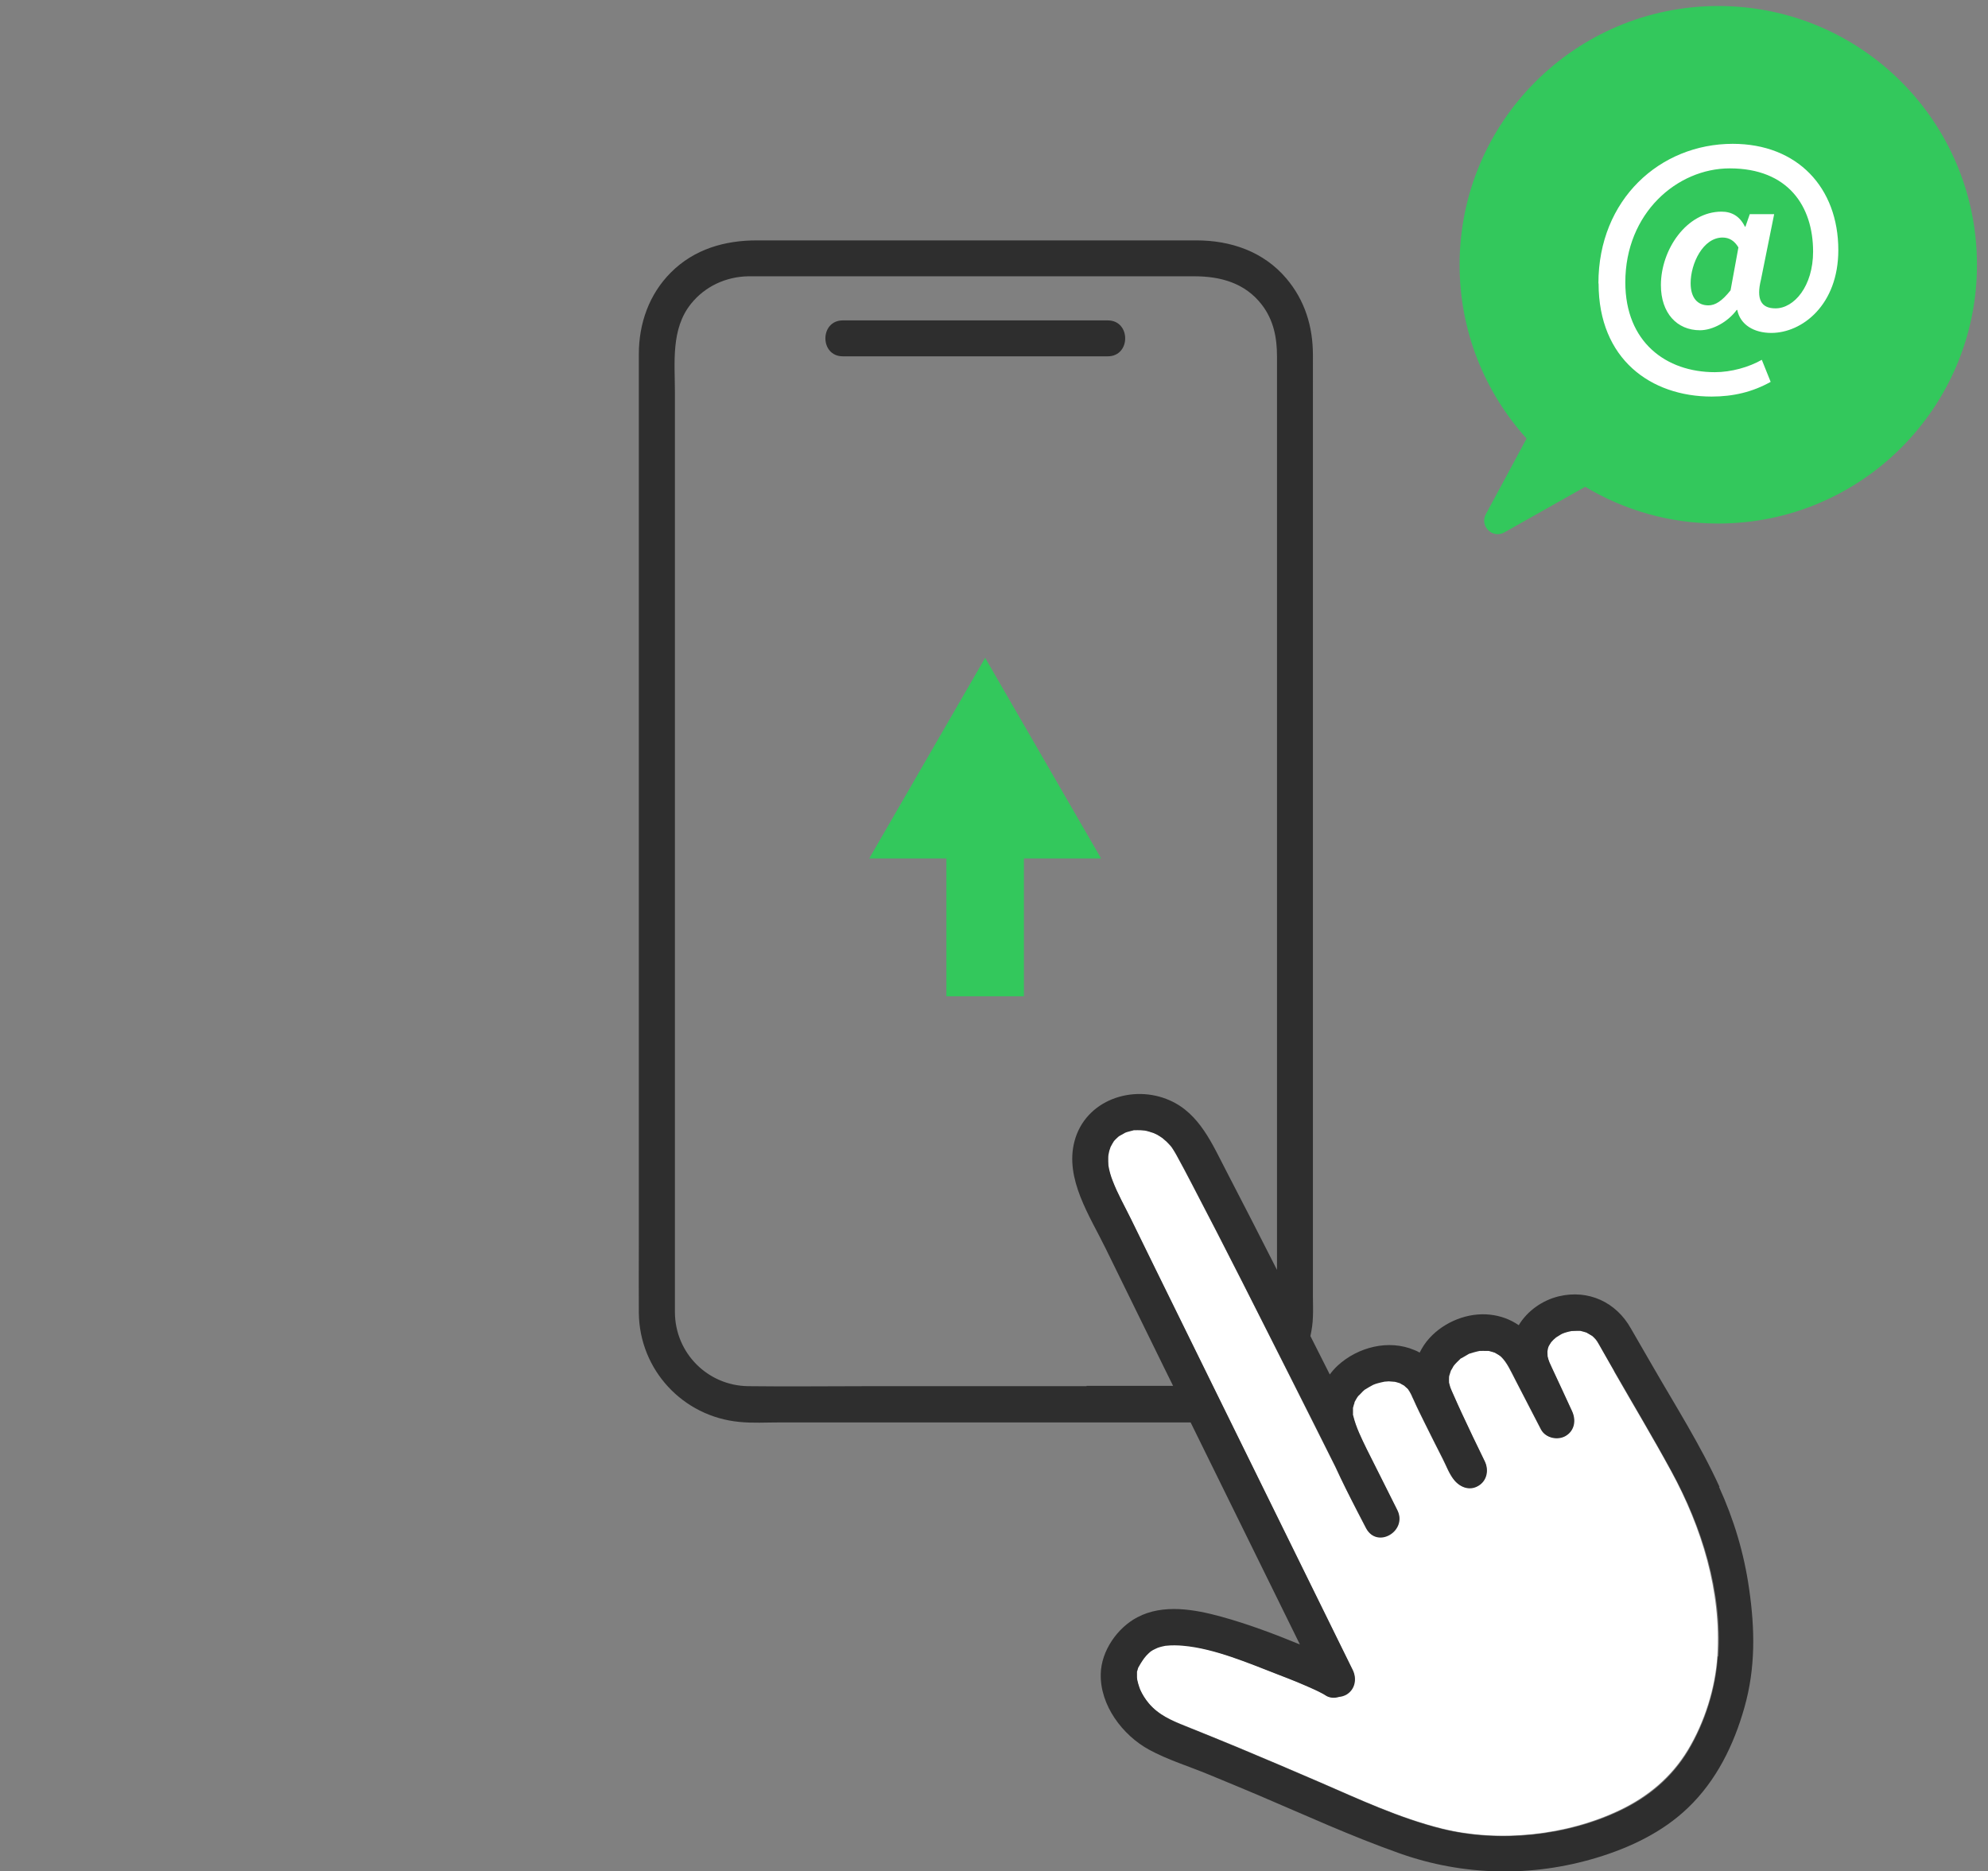
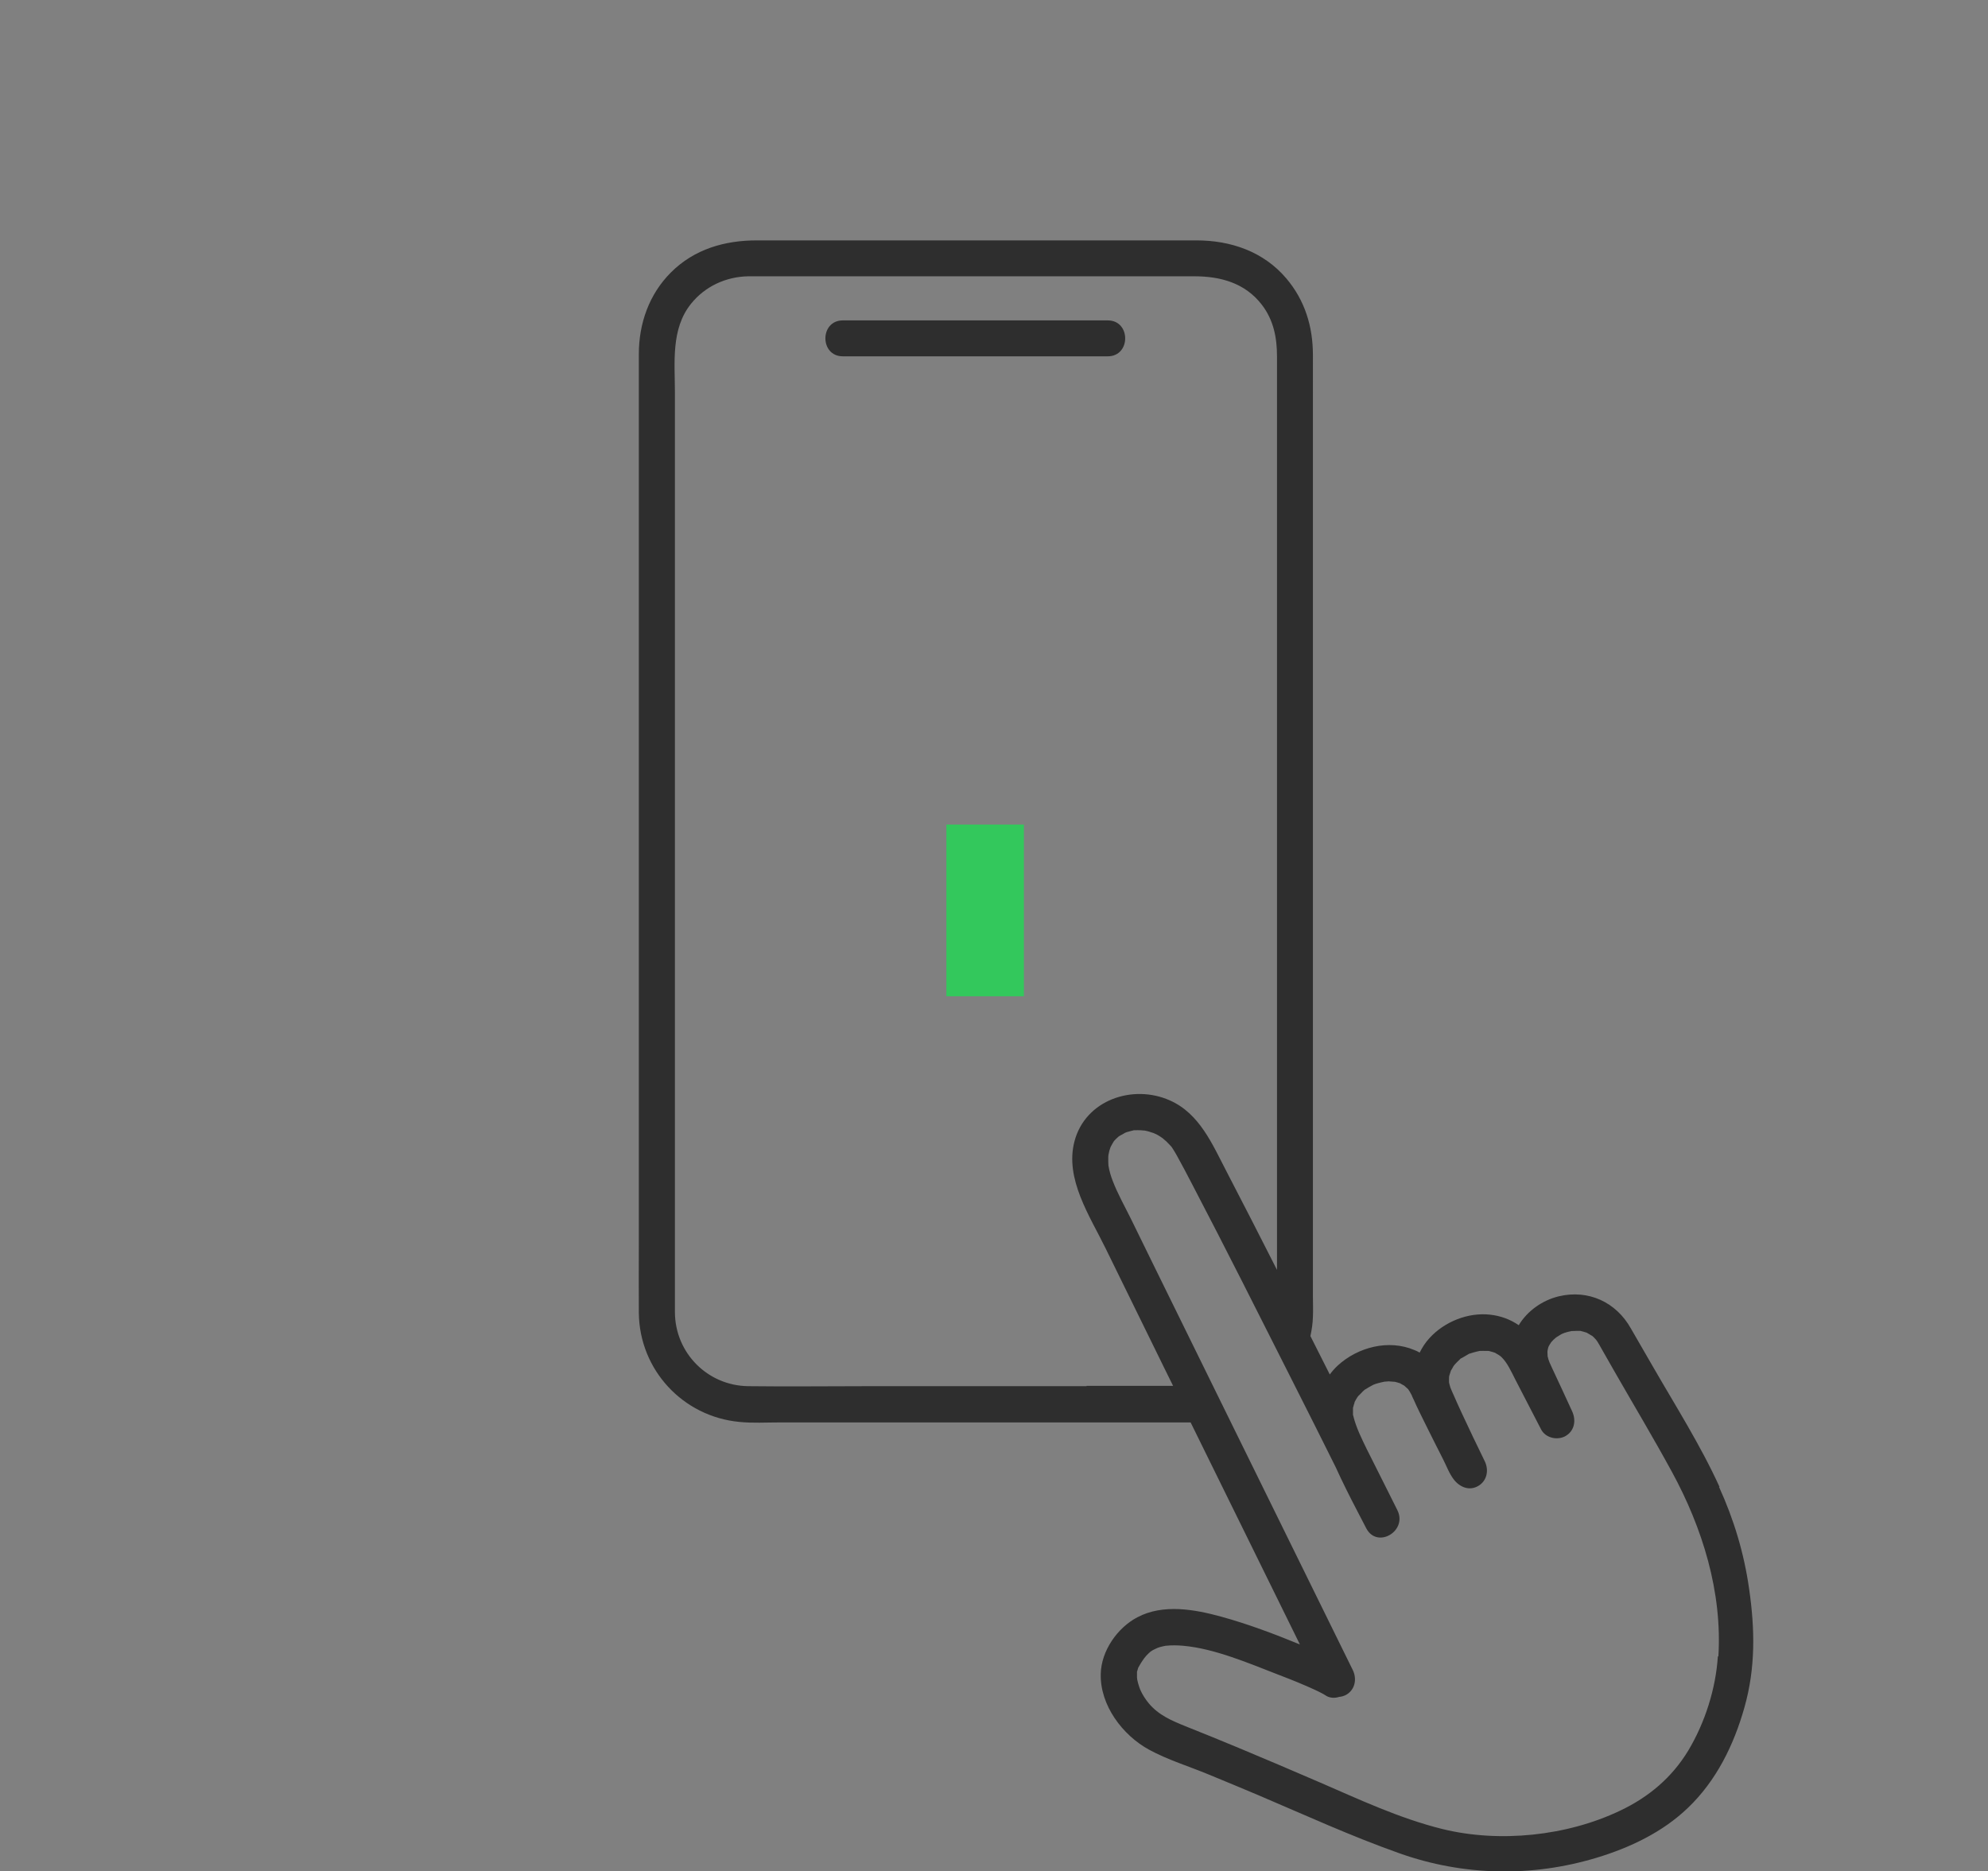
<svg xmlns="http://www.w3.org/2000/svg" id="_レイヤー_1" width="119" height="112.02" viewBox="0 0 119 112.02">
  <rect x="0" y="0" width="119" height="112.02" fill="#808080" stroke="none" />
-   <rect width="119" height="112" style="fill:none; stroke-width:0px;" />
  <path d="M66.31,19.18h-15.86c-1.39,0-1.39,2.15,0,2.15h15.86c1.39,0,1.39-2.15,0-2.15Z" style="fill:#2e2e2e; stroke-width:0px;" />
-   <path d="M96.63,82.1c-.23-.4-.46-.8-.69-1.21-.14-.24-.34-.62-.43-.72-.07-.08-.15-.16-.23-.23,0,0-.01,0-.02-.01,0,0,0,0-.02-.01-.05-.03-.3-.16-.28-.17-.11-.04-.23-.07-.35-.1-.02,0-.03,0-.04-.01,0,0,0,0-.02,0-.07,0-.13,0-.2,0-.1,0-.2,0-.3.01,0,0,0,0-.01,0-.15.03-.29.07-.43.11-.02,0-.03.01-.05.02-.05.02-.1.05-.15.07-.06.03-.24.15-.29.18-.03.03-.14.13-.16.14-.05.04-.09.09-.13.14,0,0,0,0-.01.01,0,.01-.01.02-.02.04-.03.05-.06.11-.1.16,0,.01-.01.02-.02.03-.02.05-.03.1-.05.15,0,0-.02.11-.03.16,0,.04,0,.07,0,.09,0,.03.01.15.01.21.02.06.05.2.05.19.02.07.05.14.06.17.05.11.1.22.15.33.4.87.8,1.74,1.21,2.61.24.53.16,1.16-.39,1.47-.48.28-1.21.13-1.47-.39-.51-.99-1.02-1.97-1.53-2.96-.27-.51-.49-1.02-.84-1.37-.02-.02-.06-.05-.07-.06-.05-.03-.1-.07-.15-.1-.04-.03-.09-.05-.14-.08-.02,0-.02-.01-.03-.02-.11-.04-.22-.07-.34-.1,0,0-.03,0-.06-.01-.04,0-.1,0-.11,0-.14,0-.27,0-.41,0-.06.01-.12.02-.18.04-.12.03-.23.06-.35.1-.21.07-.03,0-.17.07-.12.07-.24.14-.36.21-.14.09,0-.03-.15.11-.09.08-.17.16-.25.25-.01.01-.04.05-.06.07-.02.02-.04.05-.05.07-.03.04-.13.22-.15.26-.01.04-.07.2-.08.25-.01.04-.02.09-.03.13,0,0,0,.01,0,.02,0,.1,0,.21,0,.32,0,0,.06.23.08.29.05.14.12.28.18.42.17.37.33.74.5,1.11.45.97.91,1.93,1.38,2.89.26.52.15,1.16-.39,1.47-.55.32-1.12.07-1.47-.39-.27-.35-.44-.82-.64-1.21-.36-.71-.72-1.42-1.07-2.13-.23-.47-.47-.94-.68-1.42-.02-.05-.23-.48-.08-.18-.03-.07-.06-.13-.1-.2-.04-.08-.09-.15-.14-.23,0,0,0-.01-.01-.02-.01-.01-.02-.02-.04-.04-.04-.04-.19-.16-.2-.18-.09-.05-.26-.14-.24-.14-.11-.04-.23-.07-.35-.1.06.02-.27-.02-.34-.02-.05,0-.21.02-.26.02-.14.02-.28.06-.42.1-.08.02-.16.05-.23.08-.02.01-.05.02-.06.03-.15.08-.29.16-.43.25-.01,0-.04.03-.06.04-.04.03-.07.06-.1.09-.04.04-.25.27-.25.25-.09.12-.16.24-.23.37,0,.01,0,.02-.01.03,0,0,0,.01,0,.03-.02.08-.05.16-.07.23,0,.02-.01.05-.02.08,0,.04,0,.09,0,.13,0,.09,0,.17,0,.26,0,.01,0,.02,0,.03,0,.02,0,.03.02.06.17.69.49,1.33.8,1.97.61,1.22,1.23,2.45,1.84,3.67.62,1.23-1.2,2.32-1.86,1.09-.09-.17-.18-.35-.27-.52-.09-.17-.18-.34-.27-.52-.45-.88-.89-1.76-1.31-2.66-.87-1.73-1.73-3.45-2.6-5.18-1.98-3.93-3.95-7.86-5.99-11.75-.3-.57-.59-1.13-.9-1.69-.07-.13-.14-.25-.22-.37-.08-.12-.13-.18-.14-.2-.08-.1-.17-.19-.27-.28-.03-.03-.21-.18-.22-.19-.1-.07-.21-.14-.31-.2-.04-.02-.19-.09-.23-.11-.05-.01-.24-.08-.28-.09-.08-.02-.17-.04-.25-.06-.02,0-.2-.02-.25-.02-.12,0-.24,0-.37,0-.02,0-.04,0-.05,0-.01,0-.04.01-.07.02-.1.03-.2.05-.3.08,0,0-.09.03-.14.05-.02.01-.05.02-.05.03-.09.05-.18.1-.27.15-.03.02-.07.04-.1.07,0,0-.01.01-.03.03-.07.07-.14.14-.22.22,0,0,0,0-.01.01,0,0,0,0,0,.01-.02.04-.05.07-.07.11-.04.07-.08.15-.12.22,0,.03-.07.2-.08.24-.01.04-.04.18-.05.24,0,.05-.01.16-.01.18,0,.07,0,.14,0,.22,0,.15.01.2.01.23.05.32.14.63.26.93.3.78.73,1.52,1.09,2.27.5,1.01.99,2.02,1.49,3.04,1.27,2.58,2.54,5.17,3.81,7.75,2.66,5.41,5.32,10.81,7.98,16.22.26.52.15,1.16-.39,1.47-.13.08-.28.12-.43.13-.28.09-.59.07-.83-.1-.06-.05-.14-.08-.21-.12-.27-.15-.56-.28-.85-.4-.05-.02-.25-.11-.28-.12-.11-.05-.22-.09-.33-.14-.36-.15-.72-.29-1.09-.43-1.82-.7-3.86-1.59-5.74-1.75-.35-.03-.7-.04-1.04,0,0,0,0,0-.02,0-.08.02-.15.03-.23.05-.09.02-.17.05-.26.08-.01.01-.21.1-.27.13-.05.03-.09.06-.14.09,0,0,0,0,0,0,0,0,0,0,0,0-.09.08-.18.16-.26.25-.03.04-.11.13-.13.16-.07.1-.14.2-.2.3-.03.04-.11.2-.15.26,0,.04-.06.26-.07.22-.01.12,0,.23,0,.35,0,.09.01.16.07.37.04.15.1.32.12.36.13.29.31.59.51.82.59.71,1.37,1.05,2.21,1.38,1.04.42,2.08.84,3.12,1.27,1.65.69,3.3,1.39,4.94,2.1,2.29.99,4.74,2.14,7.31,2.78,3.43.85,7.46.42,10.64-1.1,1.7-.81,3.1-1.98,4.08-3.6,1-1.66,1.65-3.71,1.77-5.65.24-3.87-.95-7.7-2.78-11.06-1.1-2.02-2.28-3.99-3.42-5.98Z" style="fill:#fff; stroke-width:0px;" />
  <path d="M102.93,89.01c-1.14-2.5-2.64-4.86-4.01-7.24-.43-.75-.87-1.5-1.3-2.25-.88-1.57-2.54-2.34-4.31-1.92-.99.24-1.88.87-2.4,1.73-.51-.35-1.08-.56-1.71-.63-1.32-.15-2.74.42-3.63,1.4-.25.27-.44.57-.59.87-.1-.06-.21-.11-.31-.15-1.55-.66-3.39-.18-4.6.93-.17.16-.33.34-.47.53-.39-.77-.77-1.53-1.16-2.3.08-.37.14-.75.15-1.15.02-.4,0-.81,0-1.22V21.25c0-1.7-.48-3.27-1.59-4.58-1.36-1.61-3.33-2.28-5.38-2.28h-26.32c-1.92,0-3.74.52-5.14,1.92-1.31,1.31-1.92,3.06-1.92,4.89v53.37c0,1.34-.01,2.69,0,4.03.04,3.41,2.64,6.2,6.02,6.52.79.08,1.61.03,2.4.03h24.61c2.18,4.43,4.36,8.86,6.54,13.29-1.54-.63-3.1-1.22-4.7-1.66-1.6-.44-3.48-.78-5.02.03-1.21.63-2.17,2.02-2.2,3.39-.05,1.88,1.3,3.67,2.89,4.54,1.12.61,2.4,1,3.58,1.49.98.4,1.95.81,2.93,1.22,2.82,1.2,5.61,2.48,8.5,3.5,3.81,1.35,7.91,1.43,11.78.26,1.99-.6,3.95-1.53,5.46-2.98,1.71-1.63,2.76-3.78,3.39-6.02.67-2.36.63-4.69.28-7.1-.3-2.12-.91-4.15-1.8-6.1ZM65.04,82.98h-13.11c-2.38,0-4.76.03-7.14,0-2.43-.03-4.37-1.98-4.39-4.41,0-.42,0-.84,0-1.25V23.51c0-1.8-.25-3.81.96-5.32.84-1.05,2.1-1.63,3.44-1.65.19,0,.38,0,.56,0h26.14c1.56,0,3.03.4,4.03,1.7.71.92.91,1.98.91,3.1v53.03c0,.55,0,1.1,0,1.65-1-1.97-2-3.93-3.02-5.89-.85-1.63-1.61-3.47-3.4-4.26-2.21-.98-5.04-.03-5.7,2.44-.6,2.26.92,4.49,1.87,6.44,1.19,2.43,2.38,4.86,3.57,7.28.15.31.31.62.46.93h-5.18ZM102.83,99.14c-.12,1.94-.77,3.98-1.77,5.65-.98,1.62-2.37,2.79-4.08,3.6-3.18,1.52-7.22,1.94-10.64,1.1-2.58-.64-5.02-1.79-7.31-2.78-1.64-.71-3.29-1.41-4.94-2.1-1.04-.43-2.08-.86-3.12-1.27-.84-.34-1.62-.67-2.21-1.38-.19-.23-.38-.52-.51-.82-.02-.05-.08-.22-.12-.36-.06-.22-.07-.29-.07-.37,0-.12,0-.23,0-.35,0,.03.06-.18.07-.22.04-.06.12-.22.15-.26.06-.1.13-.2.2-.3.03-.03.1-.12.13-.16.08-.09.17-.17.26-.25,0,0,0,0,0,0,0,0,0,0,0,0,.05-.03.09-.06.14-.09.05-.03.25-.12.27-.13.08-.03.17-.06.26-.08.07-.02.15-.03.23-.05,0,0,.01,0,.02,0,.35-.04.7-.03,1.04,0,1.89.17,3.93,1.05,5.74,1.75.36.14.73.28,1.09.43.11.05.22.09.33.14.03.01.23.1.28.12.29.13.57.25.85.4.07.04.14.07.21.12.24.17.55.19.83.1.15-.01.3-.06.43-.13.53-.31.64-.95.39-1.47-2.66-5.41-5.32-10.81-7.98-16.22-1.27-2.58-2.54-5.17-3.81-7.75-.5-1.01-.99-2.02-1.49-3.04-.37-.75-.79-1.49-1.09-2.27-.12-.3-.21-.62-.26-.93,0-.03,0-.08-.01-.23,0-.07,0-.14,0-.22,0-.02,0-.13.01-.18.01-.06.04-.19.05-.24.01-.05.08-.22.08-.24.04-.08.08-.15.12-.22.02-.04.05-.08.07-.11,0,0,0,0,0-.01,0,0,0,0,.01-.01.07-.08.14-.15.22-.22.02-.02.02-.02.03-.03.03-.02.06-.05.1-.07.09-.05.18-.1.27-.15,0,0,.03-.02.05-.03.04-.02.14-.05.14-.05.1-.03.2-.05.3-.08.03,0,.05-.01.07-.02,0,0,.02,0,.05,0,.12,0,.24-.01.37,0,.05,0,.23.02.25.02.08.02.17.03.25.06.04.01.23.08.28.09.04.02.19.09.23.11.11.06.21.13.31.2,0,.01.19.16.22.19.09.09.18.18.27.28.02.02.07.08.14.2.08.12.15.25.22.37.31.56.61,1.13.9,1.69,2.04,3.9,4.01,7.83,5.99,11.75.87,1.72,1.74,3.45,2.6,5.18.41.9.85,1.78,1.31,2.66.09.17.18.35.27.52.09.17.18.35.27.52.66,1.23,2.47.15,1.86-1.09-.61-1.23-1.23-2.45-1.84-3.67-.31-.64-.63-1.28-.8-1.97,0-.03-.01-.04-.02-.06,0,0,0-.01,0-.03,0-.09,0-.17,0-.26,0-.04,0-.09,0-.13,0-.03.01-.06.02-.08.02-.08.04-.16.07-.23,0-.02,0-.02,0-.03,0,0,0-.01.01-.03.07-.13.14-.26.23-.37,0,.02.21-.21.25-.25.03-.03.07-.06.1-.09.02-.02.05-.04.06-.04.14-.09.28-.17.43-.25.01,0,.04-.02.06-.03.08-.03.15-.06.23-.08.14-.04.28-.07.42-.1.04,0,.21-.02.26-.02.07,0,.4.04.34.02.12.03.23.06.35.1-.02,0,.15.09.24.14.01.02.16.14.2.18.02.02.03.03.04.04,0,0,0,0,.01.02.05.07.1.15.14.23.04.06.07.13.1.2-.15-.3.05.12.08.18.21.48.45.95.68,1.42.35.71.71,1.42,1.07,2.13.2.39.37.86.64,1.21.35.46.93.71,1.47.39.53-.31.64-.95.39-1.47-.47-.96-.93-1.92-1.38-2.89-.17-.37-.34-.74-.5-1.11-.06-.14-.13-.28-.18-.42-.02-.05-.08-.29-.08-.29-.01-.1,0-.21,0-.32,0-.01,0-.02,0-.02,0-.05.02-.09.03-.13.01-.04.07-.21.08-.25.03-.04.13-.22.15-.26.02-.03.03-.05.05-.07.02-.02.05-.05.06-.07.08-.09.17-.17.25-.25.16-.15,0-.03.15-.11.12-.07.24-.14.36-.21.15-.08-.04,0,.17-.07.12-.04.23-.07.35-.1.06-.01.12-.03.18-.04.14-.01.27,0,.41,0,.01,0,.07,0,.11,0,.03,0,.05,0,.06.01.12.03.23.06.34.1,0,0,.02,0,.03.02.05.03.09.05.14.08.05.03.1.06.15.1.01.01.05.04.07.06.35.34.58.86.84,1.37.51.98,1.02,1.97,1.53,2.96.27.52.99.67,1.47.39.54-.32.63-.94.39-1.47-.4-.87-.8-1.74-1.21-2.61-.05-.11-.1-.22-.15-.33-.01-.03-.03-.09-.06-.17,0,.02-.03-.13-.05-.19,0-.06-.01-.18-.01-.21,0-.01,0-.05,0-.09.01-.05.03-.16.03-.16.01-.05.03-.1.05-.15,0,0,.01-.02.02-.03.03-.06.06-.11.1-.16,0-.02.01-.02.02-.04,0,0,0,0,.01-.01.04-.05.08-.09.13-.14.02-.02.13-.11.16-.14.05-.03.23-.14.29-.18.05-.03.1-.05.15-.07.01,0,.03,0,.05-.02.14-.05.29-.08.43-.11,0,0,0,0,.01,0,.1,0,.2-.01.3-.01.07,0,.13,0,.2,0,0,0,.01,0,.02,0,.01,0,.02,0,.04.01.12.03.23.06.35.1-.02,0,.23.13.28.17,0,0,.01,0,.02.01,0,0,0,0,.02.01.08.07.16.15.23.23.09.1.29.48.43.72.23.4.46.8.69,1.21,1.14,1.99,2.32,3.96,3.42,5.98,1.83,3.36,3.02,7.19,2.78,11.06Z" style="fill:#2e2e2e; stroke-width:0px;" />
  <line x1="58.97" y1="59.64" x2="58.97" y2="49.36" style="fill:none; stroke:#33c85c; stroke-miterlimit:10; stroke-width:4.64px;" />
-   <polygon points="65.91 51.39 58.97 39.38 52.03 51.39 65.91 51.39" style="fill:#33c85c; stroke-width:0px;" />
-   <path d="M102.86.36c-8.56,0-15.49,6.94-15.49,15.49,0,4,1.52,7.65,4.01,10.4-.81,1.51-1.62,3.02-2.44,4.53-.38.71.4,1.49,1.11,1.09,1.61-.91,3.23-1.82,4.84-2.73,2.33,1.4,5.05,2.2,7.96,2.2,8.56,0,15.49-6.94,15.49-15.49S111.42.36,102.86.36Z" style="fill:#33c85c; stroke-width:0px;" />
-   <path d="M95.68,16.96c0-5.02,3.69-8.35,8.04-8.35,3.87,0,6.32,2.62,6.32,6.36,0,3.29-2.17,4.96-4.01,4.96-1.03,0-1.86-.48-2.04-1.38h-.03c-.53.72-1.44,1.22-2.2,1.22-1.38,0-2.34-1.03-2.34-2.7,0-2.13,1.54-4.4,3.63-4.4.61,0,1.09.27,1.4.9h.03l.26-.75h1.46l-.79,3.92c-.29,1.17,0,1.72.87,1.72,1.11,0,2.25-1.32,2.25-3.4,0-2.71-1.49-4.98-4.99-4.98-3.15,0-6.25,2.68-6.25,6.82,0,3.58,2.44,5.38,5.36,5.38.98,0,2.04-.3,2.81-.74l.53,1.32c-1.09.61-2.25.88-3.53.88-3.63,0-6.77-2.23-6.77-6.77ZM103.59,17.38l.47-2.57c-.24-.4-.55-.59-.95-.59-1.17,0-1.91,1.56-1.91,2.73,0,.9.43,1.33,1.06,1.33.42,0,.82-.26,1.33-.9Z" style="fill:#fff; stroke-width:0px;" />
</svg>